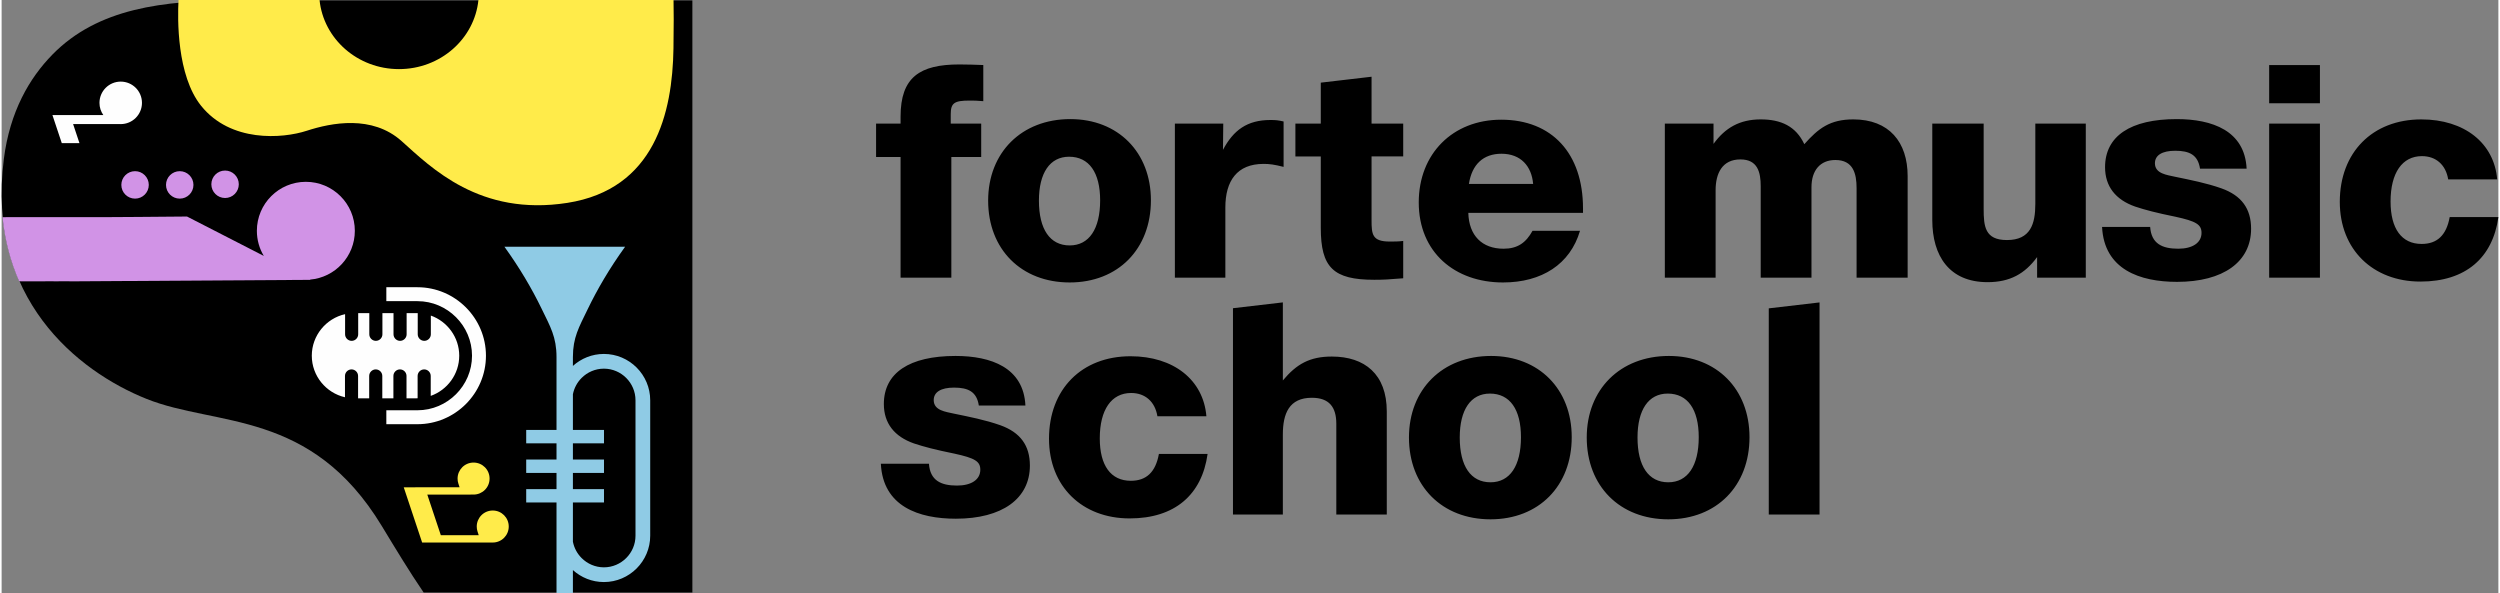
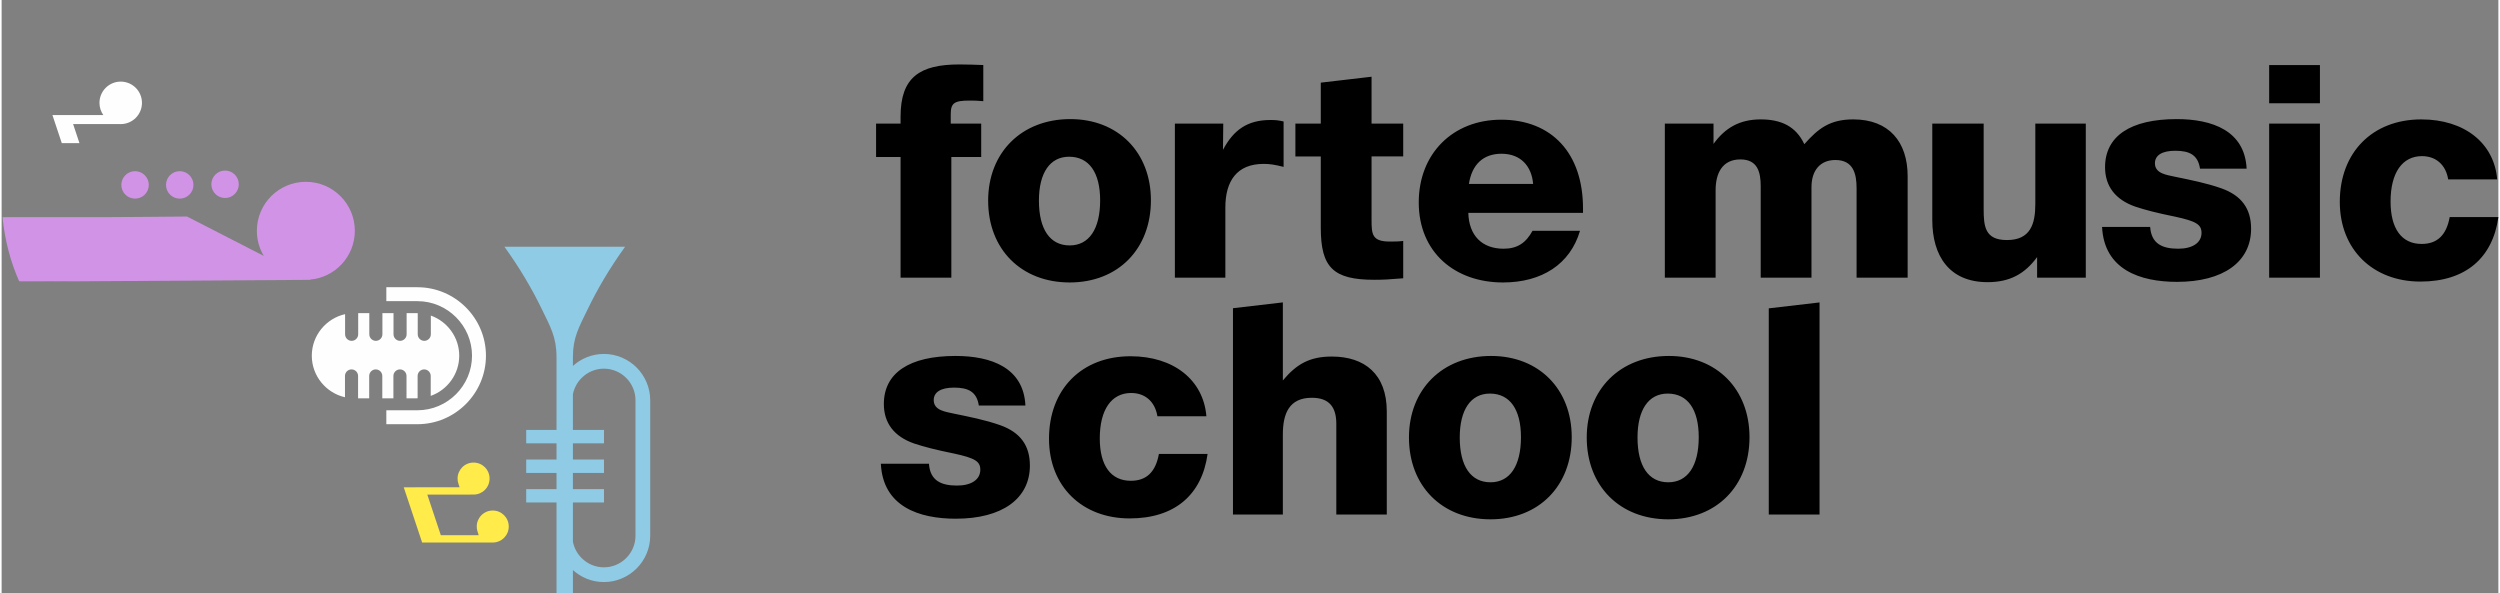
<svg xmlns="http://www.w3.org/2000/svg" xml:space="preserve" width="535px" height="127px" style="shape-rendering:geometricPrecision; text-rendering:geometricPrecision; image-rendering:optimizeQuality; fill-rule:evenodd; clip-rule:evenodd" viewBox="0 0 5237518 1244916">
  <rect x="0" y="0" width="5237518" height="1244916" fill="#808080" stroke="none" />
  <defs>
    <style type="text/css">  .fil0 {fill:black} .fil5 {fill:#8FCBE5} .fil1 {fill:#D193E6} .fil2 {fill:#FFEB4A} .fil4 {fill:#FEFEFE;fill-rule:nonzero} .fil3 {fill:#FFEB4A;fill-rule:nonzero}  </style>
  </defs>
  <g id="Слой_x0020_1">
-     <path class="fil0" d="M1285292 798l-212860 0 -579907 0c-154014,0 -290856,16595 -385922,113651 -48406,49425 -89268,119622 -101905,218843 -37100,291643 153772,445252 299594,503588 145810,58324 344655,21385 493115,266369 30076,49622 58405,96455 87880,139677l187145 0 212860 0 163724 0 0 -1242128 -163724 0z" />
    <path class="fil0" d="M2059288 136436c-16918,-624 -33212,-1249 -50119,-1249 -83331,0 -123418,26928 -123418,109427l0 14615 -51380 0 0 70163 51380 0 0 253107 106500 0 0 -253107 62640 0 0 -70163 -63902 0 0 -19638c0,-23595 7522,-28606 39485,-28606 10010,0 15032,0 28814,1250l0 -75799zm182471 113397c-102125,0 -172299,70162 -172299,171026 0,102124 69538,171673 171038,171673 101500,0 170401,-70173 170401,-172298 0,-100864 -68901,-170401 -169140,-170401zm-2511 78934c41972,0 65152,33212 65152,91467 0,60152 -23180,94603 -63902,94603 -41359,0 -64527,-33826 -64527,-93978 0,-58255 23168,-92092 63277,-92092zm449986 -73935c-11283,-2488 -15669,-3113 -27565,-3113 -48870,0 -77685,21293 -99614,62640l625 -55130 -101500 0 0 323270 105886 0 0 -147233c0,-55743 24429,-91455 80195,-91455 12522,0 21930,1250 41973,6260l0 -95239zm250909 4397l-66402 0 0 -98294 -106510 12428 0 85866 -53244 0 0 68913 53244 0 0 149733c0,83331 26315,109010 112146,109010 18157,0 31326,-625 60766,-3136l0 -78309c-9397,1261 -18794,1261 -28179,1261 -36973,0 -38223,-15044 -38223,-45108l0 -133451 66402 0 0 -68913zm377162 187331l0 -9408c0,-115282 -65152,-186070 -171663,-186070 -101500,0 -172912,71424 -172912,173538 0,104636 75798,167912 176673,167912 81446,0 140961,-38223 161629,-108397l-99613 0c-13783,25066 -31326,37599 -60766,37599 -45108,0 -72674,-27565 -73935,-75174l240587 0zm-104625 -60788l-134701 0c6261,-40711 30077,-63266 68288,-63266 40723,0 63277,26315 66413,63266zm378412 -126543l-102125 0 0 323270 106511 0 0 -183558c0,-35087 13782,-64527 51994,-64527 36336,0 42609,26940 42609,56380l0 191705 106499 0 0 -189830c0,-35087 18168,-57017 50119,-57017 37598,0 44495,28827 44495,58903l0 187944 107124 0 0 -213010c0,-71412 -38848,-119031 -114021,-119031 -48869,0 -73310,18804 -102750,52005 -17543,-37598 -48869,-52005 -91466,-52005 -43848,0 -74560,17543 -98989,51380l0 -42609zm780928 0l-105874 0 0 168527c0,41972 -10033,75809 -59516,75809 -46370,0 -48870,-28815 -48870,-65788l0 -178548 -107760 0 0 202364c0,75173 35712,130315 115907,130315 46983,0 78309,-17544 103988,-52631l0 43222 102125 0 0 -323270zm337377 94592c-3750,-79559 -72049,-103988 -146609,-103988 -97102,0 -150346,35712 -150346,100875 0,40086 21918,68276 63277,82683 20656,6897 44472,13169 84558,21305 43245,9408 54517,16282 54517,33825 0,20680 -18794,33213 -48870,33213 -33825,0 -56380,-10647 -58891,-45734l-100863 0c4385,89581 79559,115271 157243,115271 97114,0 155380,-41972 155380,-111510 0,-41984 -20043,-69549 -62015,-84581 -31951,-11272 -64527,-17544 -97739,-24441 -16282,-3749 -41984,-6260 -41984,-28190 0,-16918 15044,-26303 42609,-26303 30076,0 47619,8760 51994,37575l97739 0zm153794 -217385l-106510 0 0 80196 106510 0 0 -80196zm0 122793l-106510 0 0 323270 106510 0 0 -323270zm272202 196092c-6885,38223 -26304,56391 -58879,56391 -41984,0 -65163,-31951 -65163,-88967 0,-60141 24428,-95228 65788,-95228 29439,0 50119,18168 55118,48870l102750 0c-6261,-76435 -68913,-125929 -159118,-125929 -102762,0 -171049,69537 -171049,172912 0,100238 69549,167276 169163,167276 94602,0 151619,-49494 163515,-135325l-102125 0zm-2987762 395365c-3761,-79559 -72061,-104000 -146609,-104000 -97114,0 -150358,35712 -150358,100875 0,40098 21918,68288 63277,82695 20668,6897 44472,13158 84570,21305 43234,9396 54505,16282 54505,33825 0,20668 -18793,33213 -48869,33213 -33826,0 -56380,-10659 -58891,-45745l-100864 0c4386,89592 79559,115270 157244,115270 97125,0 155380,-41960 155380,-111510 0,-41972 -20043,-69549 -62016,-84581 -31951,-11271 -64526,-17543 -97739,-24429 -16282,-3761 -41984,-6272 -41984,-28190 0,-16918 15044,-26315 42609,-26315 30076,0 47620,8772 52006,37587l97739 0zm280024 101500c-6885,38211 -26303,56379 -58879,56379 -41973,0 -65163,-31951 -65163,-88955 0,-60153 24429,-95228 65788,-95228 29440,0 50119,18157 55130,48869l102738 0c-6249,-76446 -68913,-125940 -159118,-125940 -102761,0 -171049,69549 -171049,172924 0,100227 69549,167265 169163,167265 94603,0 151619,-49495 163515,-135314l-102125 0zm155381 -305658l0 432836 104624 0 0 -167901c0,-43859 13169,-77060 60777,-77060 36326,0 51369,19419 51369,54506l0 190455 105875 0 0 -216146c0,-78309 -46359,-115282 -115271,-115282 -46359,0 -73924,15669 -102750,50131l0 -163747 -104624 12208zm541475 100158c-102124,0 -172298,70174 -172298,171037 0,102125 69537,171663 171037,171663 101488,0 170401,-70163 170401,-172287 0,-100864 -68913,-170413 -169140,-170413zm-2511 78934c41973,0 65152,33212 65152,91479 0,60140 -23179,94602 -63902,94602 -41359,0 -64527,-33837 -64527,-93978 0,-58266 23168,-92103 63277,-92103zm375438 -78934c-102125,0 -172299,70174 -172299,171037 0,102125 69537,171663 171037,171663 101500,0 170401,-70163 170401,-172287 0,-100864 -68901,-170413 -169139,-170413zm-2511 78934c41972,0 65151,33212 65151,91479 0,60140 -23179,94602 -63902,94602 -41359,0 -64526,-33837 -64526,-93978 0,-58266 23167,-92103 63277,-92103zm212061 -178791l0 432535 106499 0 0 -444963 -106499 12428z" />
    <path class="fil1" d="M388850 454210l-101975 868 -65406 405 -7800 0 -211794 81c4976,49899 17300,94603 34867,134469l3286 0 313 208 68611 -185 58 81 33027 -104 139 208 75289 -474 370 0 429955 -2697 -984 -509c52712,-4374 94140,-48534 94140,-102368 0,-56761 -45999,-102761 -102738,-102761 -56762,0 -102761,46000 -102761,102761 0,19256 5311,37286 14546,52689l-161143 -82672zm13551 -66332c0,15900 -12880,28791 -28792,28791 -15888,0 -28780,-12891 -28780,-28791 0,-15901 12892,-28792 28780,-28792 15912,0 28792,12891 28792,28792zm-93700 0c0,15900 -12892,28791 -28781,28791 -15911,0 -28791,-12891 -28791,-28791 0,-15901 12880,-28792 28791,-28792 15889,0 28781,12891 28781,28792zm188824 -1331c0,15912 -12880,28803 -28781,28803 -15900,0 -28791,-12891 -28791,-28803 0,-15889 12891,-28780 28791,-28780 15901,0 28781,12891 28781,28780z" />
-     <path class="fil2" d="M371098 0c-2118,39311 -3819,158111 47319,221874 61865,77141 170135,69225 221700,52411 51555,-16815 137143,-33629 199008,21756 61865,55384 163944,158250 347491,129562 183547,-28676 220670,-188893 222730,-323895 741,-48765 613,-80739 151,-101708l-265803 0 -143484 0c-8193,81353 -79663,144977 -166640,144977 -86977,0 -158447,-63624 -166640,-144977l-295832 0z" />
    <path class="fil3" d="M867836 1022209l14500 0 69977 12 4687 0 3668 0 -2581 -7927c-555,-1701 -983,-3414 -1249,-5104l0 -23c-255,-1620 -382,-3391 -382,-5277 0,-9269 3761,-17659 9824,-23734l0 -24c6053,-6052 14454,-9801 23735,-9801 9281,0 17682,3749 23735,9801l23 24c6064,6063 9802,14453 9802,23734 0,9293 -3738,17683 -9802,23735l-23 23c-6053,6064 -14454,9813 -23735,9813l-35 0 -6075 0 0 47 -7661 -12 -6087 0 0 0 -13157 0 -55686 -12 -8390 0 2650 7950 24371 73137 1401 4177 4339 0 31315 0 35503 0 8321 0 -2558 -7926c-532,-1678 -949,-3380 -1215,-5092 -255,-1609 -393,-3368 -393,-5254 0,-9269 3761,-17659 9836,-23735l0 -23c6052,-6052 14454,-9801 23735,-9801 9281,0 17682,3749 23734,9801l23 23c6053,6064 9802,14454 9802,23735 0,9292 -3749,17682 -9802,23735l-23 23c-6052,6064 -14453,9813 -23734,9813l0 23 -139 0 -6122 -58 0 70 -7672 0 -59296 0 -41140 0 -9859 0 -3888 0 -753 0 -4744 0 -5115 0 -3888 0 -5497 0 -1748 -5266 -33513 -100562 0 -35 -3333 -9975 5324 0 5242 0 3934 0 5324 0 4490 0 0 -35z" />
    <path class="fil4" d="M148900 241327l30655 0 0 0 31603 12 2153 0c-5080,-7233 -8055,-16051 -8055,-25563 0,-24614 19963,-44577 44565,-44577 24626,0 44576,19963 44576,44577 0,24614 -19950,44564 -44576,44564l-1342 -11 -7568 -12 -7557 0 0 0 -53799 -11 -19164 0 -10438 0 3298 9882 10045 30134 -37078 0 -15507 -46520 0 -35 -4142 -12417 6619 0 6515 0 17092 0 0 -34 12105 11z" />
    <path class="fil5" d="M1132585 647257c-20286,-41741 -45687,-85102 -77812,-129608l253096 0c-32587,45143 -58266,89117 -78679,131425 -18088,37448 -30794,58718 -30794,100112l0 18434c17243,-15611 40075,-25146 65048,-25146 26731,0 51010,10924 68611,28514 17590,17601 28514,41880 28514,68611l0 284260c0,26732 -10924,51011 -28514,68612 -17601,17590 -41880,28514 -68611,28514 -24973,0 -47805,-9535 -65048,-25135l0 49066c-11109,-219 -22577,-486 -34381,-786l0 -190039 -63589 0 0 -27982 63589 0 0 -34092 -63589 0 0 -27982 63589 0 0 -34103 -63589 0 0 -27981 63589 0 0 -152765c0,-42274 -12868,-63717 -31430,-101929zm131032 378852l-65221 0 0 -34092 65221 0 0 -27982 -65221 0 0 -34103 65221 0 0 -27981 -65221 0 0 -74861c2558,-13216 9084,-25077 18273,-34277 12012,-12012 28571,-19465 46775,-19465 18203,0 34763,7453 46774,19465 12012,12023 19477,28583 19477,46786l0 284260c0,18204 -7465,34763 -19477,46775 -12011,12024 -28571,19476 -46774,19476 -18204,0 -34763,-7452 -46775,-19476 -9189,-9188 -15715,-21050 -18273,-34265l0 -82278 65221 0 0 -27982z" />
    <path class="fil4" d="M807012 602531l65314 0c39519,0 75439,16155 101476,42181 26026,26037 42181,61957 42181,101476l0 0c0,39520 -16155,75440 -42181,101477 -26037,26026 -61957,42181 -101476,42181l-65314 0 0 -29220 65314 0c31453,0 60059,-12880 80808,-33629 20749,-20749 33629,-49355 33629,-80809l0 0c0,-31453 -12880,-60059 -33629,-80808 -20749,-20749 -49355,-33629 -80808,-33629l-65314 0 0 -29220zm-156352 143657l0 0c0,-42446 29995,-78216 69838,-87173l0 42250c0,7557 6180,13748 13748,13748l0 0c7557,0 13736,-6191 13736,-13748l0 -44414 23307 0 0 44414c0,7557 6191,13748 13747,13748l0 0c7557,0 13748,-6191 13748,-13748l0 -44414 23295 0 0 44414c0,7557 6191,13748 13748,13748l0 0c7557,0 13748,-6191 13748,-13748l0 -44414 21015 0c764,0 1527,0 2280,23l0 44391c0,7557 6191,13748 13747,13748l0 0c7557,0 13748,-6191 13748,-13748l0 -39276c34613,12336 59562,45490 59562,84199l0 0c0,38802 -25065,72026 -59805,84292l0 -41845c0,-7556 -6179,-13736 -13748,-13736l0 0c-7556,0 -13747,6180 -13747,13736l0 46868c-672,23 -1354,23 -2037,23l-21258 0 0 -46891c0,-7556 -6192,-13747 -13748,-13747l0 0c-7557,0 -13748,6191 -13748,13747l0 46891 -23295 0 0 -46891c0,-7556 -6191,-13747 -13748,-13747l0 0c-7556,0 -13747,6191 -13747,13747l0 46891 -23295 0 0 -46891c0,-7556 -6191,-13747 -13748,-13747l0 0c-7568,0 -13748,6191 -13748,13747l0 44681c-39716,-9050 -69595,-44773 -69595,-87128z" />
  </g>
</svg>